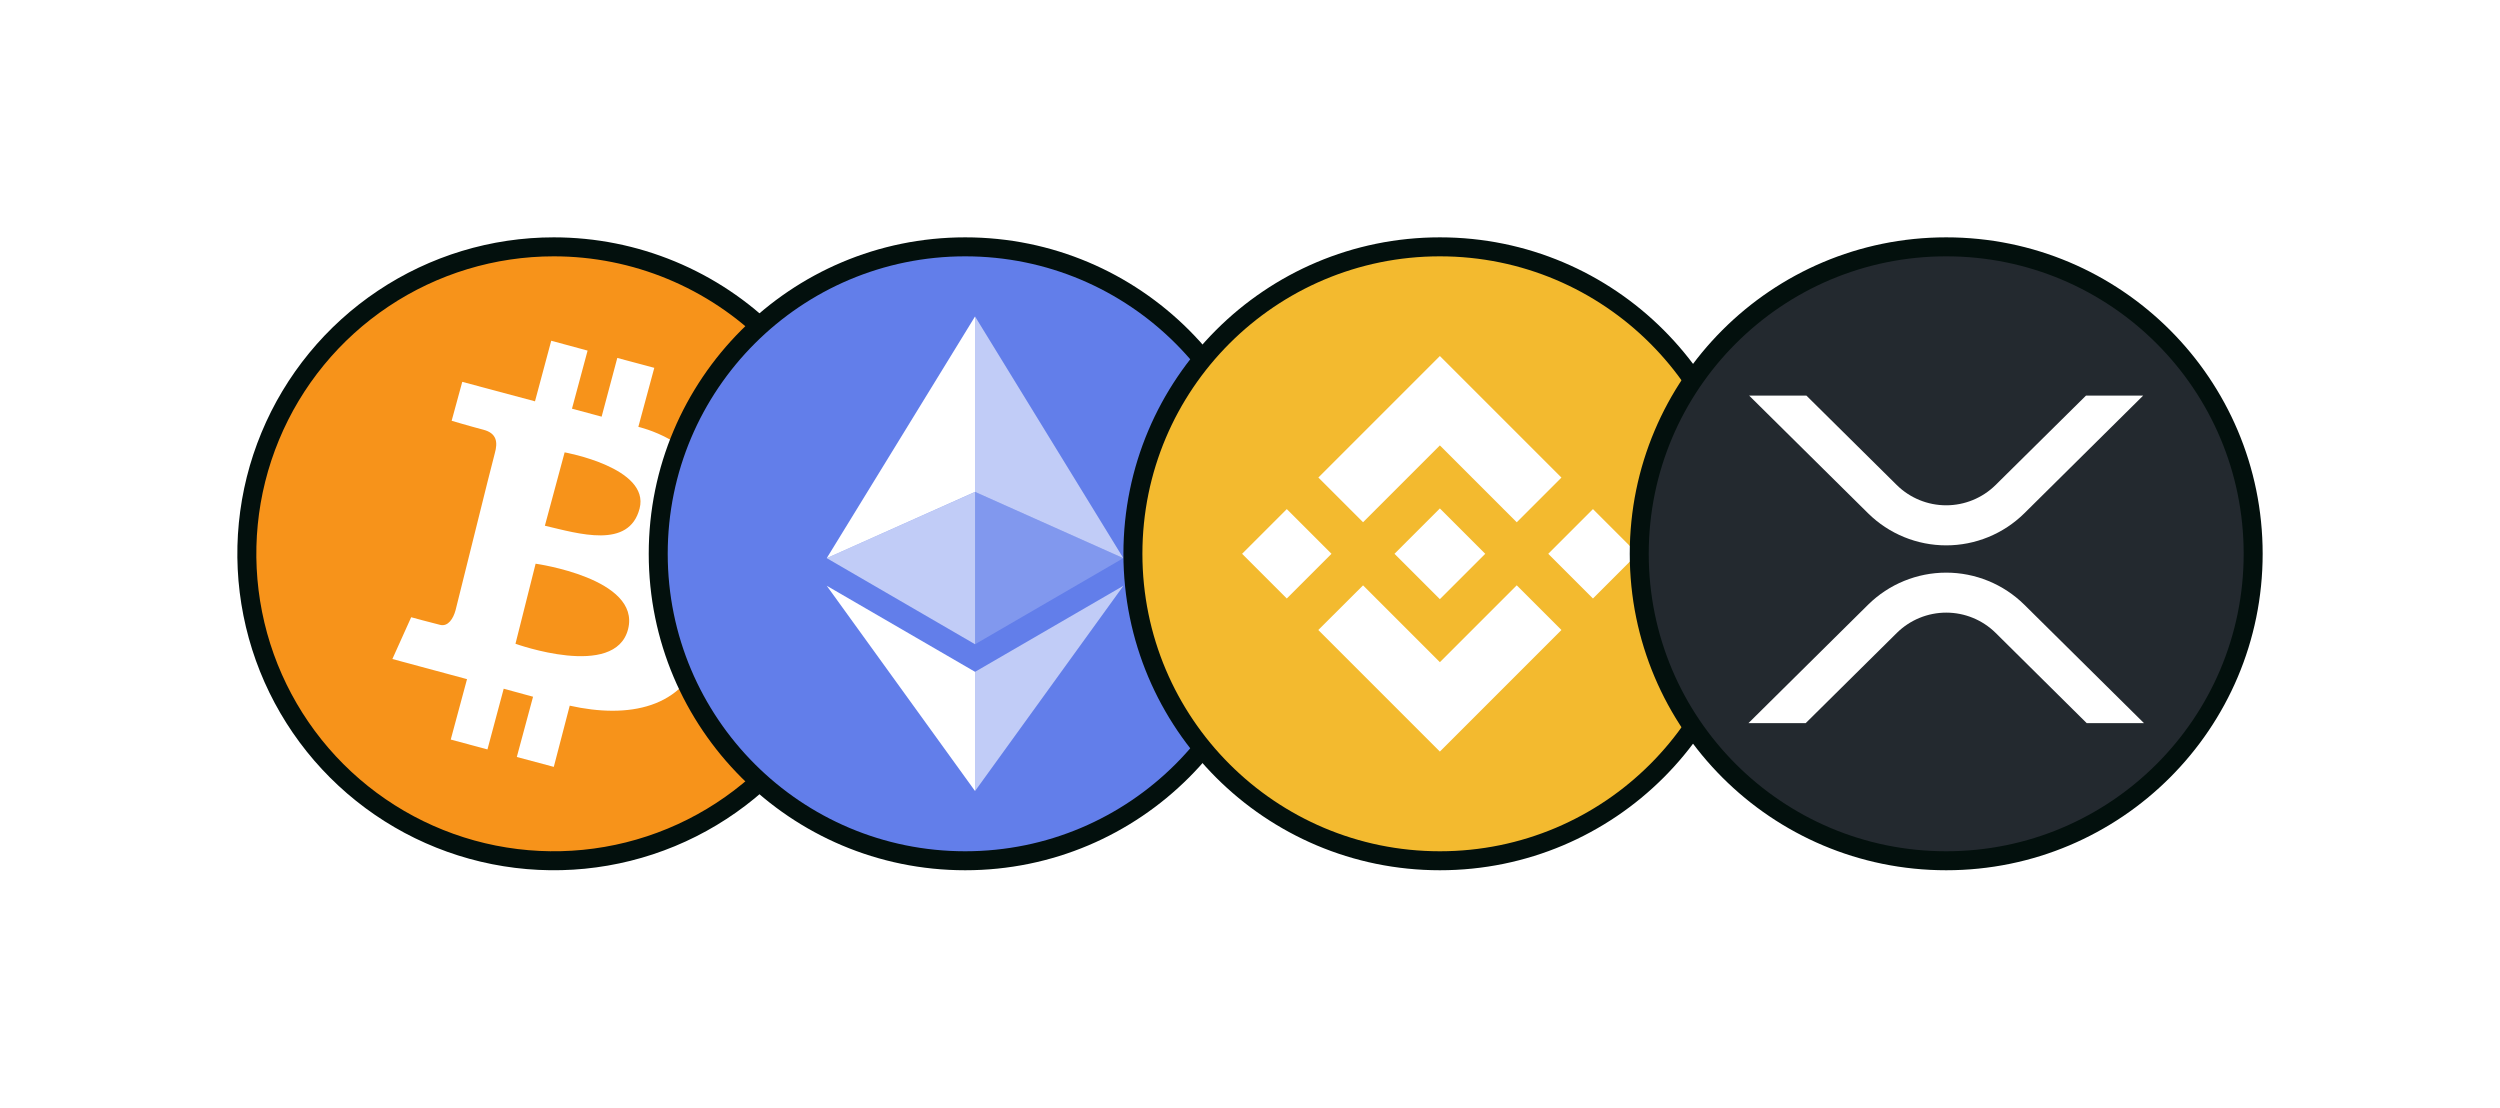
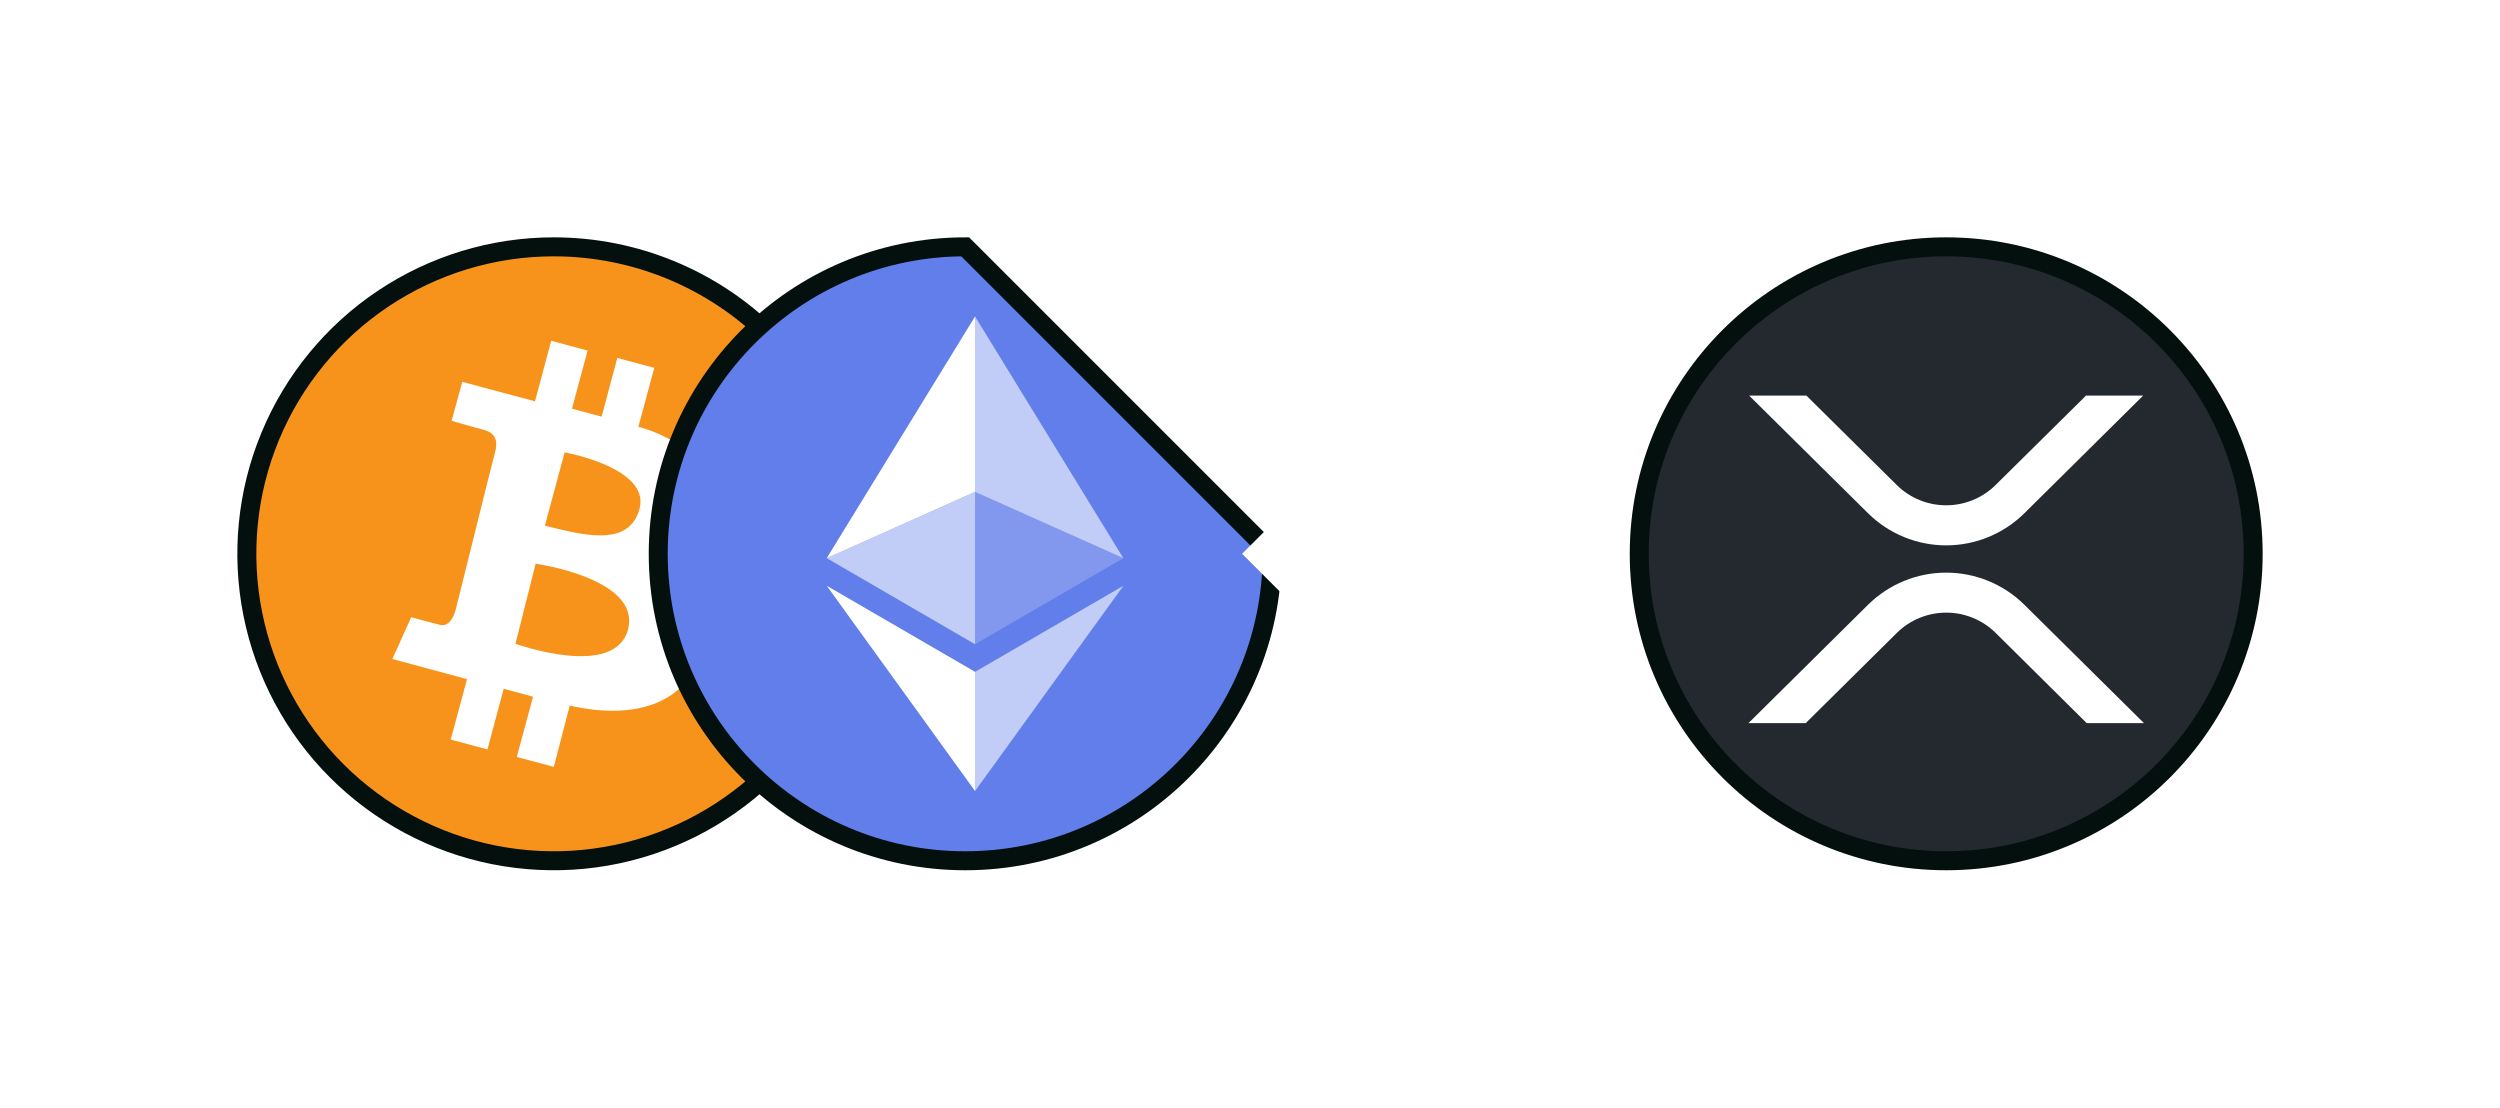
<svg xmlns="http://www.w3.org/2000/svg" width="158" height="70" viewBox="0 0 158 70" fill="none">
  <g filter="url(#filter0_d_14_354)">
    <path d="M54.4 31C54.4 34.837 53.262 38.588 51.13 41.778C48.999 44.968 45.969 47.455 42.424 48.923C38.879 50.392 34.978 50.776 31.215 50.027C27.452 49.279 23.995 47.431 21.282 44.718C18.569 42.005 16.721 38.548 15.973 34.785C15.224 31.021 15.608 27.121 17.077 23.576C18.545 20.031 21.032 17.001 24.222 14.87C27.412 12.738 31.163 11.6 35 11.6C40.145 11.6 45.08 13.644 48.718 17.282C52.356 20.92 54.4 25.855 54.4 31Z" fill="#F7931A" stroke="#03100D" stroke-width="1.2" />
    <path fill-rule="evenodd" clip-rule="evenodd" d="M29.215 20.133L33.811 21.364L34.838 17.535L37.136 18.158L36.149 21.829L38.023 22.333L39.013 18.622L41.351 19.247L40.343 22.978C40.343 22.978 44.162 23.824 45.06 26.929C45.958 30.035 43.085 31.666 42.198 31.727C42.198 31.727 45.544 33.562 44.395 37.171C43.245 40.78 39.718 41.426 36.007 40.598L35 44.467L32.662 43.842L33.689 40.033L31.834 39.527L30.807 43.364L28.487 42.74L29.516 38.922L24.798 37.649L25.987 35.009C25.987 35.009 27.318 35.373 27.822 35.493C28.325 35.613 28.649 35.089 28.791 34.566C28.933 34.042 31.069 25.364 31.271 24.649C31.473 23.935 31.391 23.377 30.544 23.157C29.696 22.936 28.544 22.593 28.544 22.593L29.215 20.133ZM33.851 31.626L32.578 36.686C32.578 36.686 38.889 38.964 39.696 35.758C40.504 32.553 33.851 31.626 33.851 31.626ZM34.436 29.226L35.685 24.589C35.685 24.589 41.089 25.556 40.423 28.137C39.758 30.716 36.573 29.727 34.436 29.226Z" fill="white" />
  </g>
  <g filter="url(#filter1_d_14_354)">
-     <path d="M80.4 31C80.4 41.714 71.714 50.4 61 50.4C50.286 50.4 41.6 41.714 41.6 31C41.6 20.286 50.286 11.6 61 11.6C71.714 11.6 80.4 20.286 80.4 31Z" fill="#627EEA" stroke="#03100D" stroke-width="1.2" />
+     <path d="M80.4 31C80.4 41.714 71.714 50.4 61 50.4C50.286 50.4 41.6 41.714 41.6 31C41.6 20.286 50.286 11.6 61 11.6Z" fill="#627EEA" stroke="#03100D" stroke-width="1.2" />
    <path d="M61.623 16V27.087L70.994 31.275L61.623 16Z" fill="white" fill-opacity="0.602" />
    <path d="M61.623 16L52.25 31.275L61.623 27.087V16Z" fill="white" />
    <path d="M61.623 38.46V45.994L71 33.02L61.623 38.46Z" fill="white" fill-opacity="0.602" />
    <path d="M61.623 45.994V38.459L52.25 33.02L61.623 45.994Z" fill="white" />
    <path d="M61.623 36.716L70.994 31.275L61.623 27.09V36.716Z" fill="white" fill-opacity="0.2" />
    <path d="M52.25 31.275L61.623 36.716V27.09L52.25 31.275Z" fill="white" fill-opacity="0.602" />
  </g>
  <g filter="url(#filter2_d_14_354)">
-     <path d="M110.4 31C110.4 41.714 101.714 50.4 91 50.4C80.286 50.4 71.6 41.714 71.6 31C71.6 20.286 80.286 11.6 91 11.6C101.714 11.6 110.4 20.286 110.4 31Z" fill="#F3BA2F" stroke="#03100D" stroke-width="1.2" />
    <path d="M86.145 29.005L91 24.15L95.858 29.008L98.683 26.183L91 18.5L83.32 26.18L86.145 29.005ZM78.5 31L81.325 28.175L84.15 31L81.325 33.825L78.5 31ZM86.145 32.995L91 37.85L95.858 32.992L98.683 35.816L91 43.5L83.32 35.82L83.316 35.816L86.145 32.995ZM97.85 31L100.675 28.175L103.5 31L100.675 33.825L97.85 31ZM93.865 30.997H93.868V31L91 33.867L88.136 31.005L88.131 31L88.136 30.996L88.638 30.494L88.881 30.25L91 28.133L93.866 30.999L93.865 30.997Z" fill="white" />
  </g>
  <g filter="url(#filter3_d_14_354)">
    <path d="M142.4 31C142.4 41.714 133.714 50.4 123 50.4C112.286 50.4 103.6 41.714 103.6 31C103.6 20.286 112.286 11.6 123 11.6C133.714 11.6 142.4 20.286 142.4 31Z" fill="#23292F" stroke="#03100D" stroke-width="1.2" />
    <path d="M131.837 21H135.45L127.931 28.446C126.617 29.741 124.845 30.467 123 30.467C121.155 30.467 119.383 29.741 118.069 28.446L110.544 21H114.163L119.875 26.654C120.707 27.475 121.829 27.935 122.998 27.935C124.166 27.935 125.288 27.475 126.12 26.654L131.837 21ZM114.119 41.704H110.5L118.069 34.212C119.383 32.917 121.155 32.191 123 32.191C124.845 32.191 126.617 32.917 127.931 34.212L135.5 41.703H131.881L126.125 36C125.293 35.179 124.171 34.718 123.003 34.718C121.834 34.718 120.712 35.179 119.88 36L114.118 41.704H114.119Z" fill="white" />
  </g>
  <defs>
    <filter id="filter0_d_14_354" x="0" y="0" width="70" height="70" filterUnits="userSpaceOnUse" color-interpolation-filters="sRGB">
      <feFlood flood-opacity="0" result="BackgroundImageFix" />
      <feColorMatrix in="SourceAlpha" type="matrix" values="0 0 0 0 0 0 0 0 0 0 0 0 0 0 0 0 0 0 127 0" result="hardAlpha" />
      <feOffset dy="4" />
      <feGaussianBlur stdDeviation="7.5" />
      <feComposite in2="hardAlpha" operator="out" />
      <feColorMatrix type="matrix" values="0 0 0 0 0.012 0 0 0 0 0.063 0 0 0 0 0.051 0 0 0 0.71 0" />
      <feBlend mode="normal" in2="BackgroundImageFix" result="effect1_dropShadow_14_354" />
      <feBlend mode="normal" in="SourceGraphic" in2="effect1_dropShadow_14_354" result="shape" />
    </filter>
    <filter id="filter1_d_14_354" x="26" y="0" width="70" height="70" filterUnits="userSpaceOnUse" color-interpolation-filters="sRGB">
      <feFlood flood-opacity="0" result="BackgroundImageFix" />
      <feColorMatrix in="SourceAlpha" type="matrix" values="0 0 0 0 0 0 0 0 0 0 0 0 0 0 0 0 0 0 127 0" result="hardAlpha" />
      <feOffset dy="4" />
      <feGaussianBlur stdDeviation="7.5" />
      <feComposite in2="hardAlpha" operator="out" />
      <feColorMatrix type="matrix" values="0 0 0 0 0.012 0 0 0 0 0.063 0 0 0 0 0.051 0 0 0 0.71 0" />
      <feBlend mode="normal" in2="BackgroundImageFix" result="effect1_dropShadow_14_354" />
      <feBlend mode="normal" in="SourceGraphic" in2="effect1_dropShadow_14_354" result="shape" />
    </filter>
    <filter id="filter2_d_14_354" x="56" y="0" width="70" height="70" filterUnits="userSpaceOnUse" color-interpolation-filters="sRGB">
      <feFlood flood-opacity="0" result="BackgroundImageFix" />
      <feColorMatrix in="SourceAlpha" type="matrix" values="0 0 0 0 0 0 0 0 0 0 0 0 0 0 0 0 0 0 127 0" result="hardAlpha" />
      <feOffset dy="4" />
      <feGaussianBlur stdDeviation="7.5" />
      <feComposite in2="hardAlpha" operator="out" />
      <feColorMatrix type="matrix" values="0 0 0 0 0.012 0 0 0 0 0.063 0 0 0 0 0.051 0 0 0 0.71 0" />
      <feBlend mode="normal" in2="BackgroundImageFix" result="effect1_dropShadow_14_354" />
      <feBlend mode="normal" in="SourceGraphic" in2="effect1_dropShadow_14_354" result="shape" />
    </filter>
    <filter id="filter3_d_14_354" x="88" y="0" width="70" height="70" filterUnits="userSpaceOnUse" color-interpolation-filters="sRGB">
      <feFlood flood-opacity="0" result="BackgroundImageFix" />
      <feColorMatrix in="SourceAlpha" type="matrix" values="0 0 0 0 0 0 0 0 0 0 0 0 0 0 0 0 0 0 127 0" result="hardAlpha" />
      <feOffset dy="4" />
      <feGaussianBlur stdDeviation="7.5" />
      <feComposite in2="hardAlpha" operator="out" />
      <feColorMatrix type="matrix" values="0 0 0 0 0.012 0 0 0 0 0.063 0 0 0 0 0.051 0 0 0 0.71 0" />
      <feBlend mode="normal" in2="BackgroundImageFix" result="effect1_dropShadow_14_354" />
      <feBlend mode="normal" in="SourceGraphic" in2="effect1_dropShadow_14_354" result="shape" />
    </filter>
  </defs>
</svg>